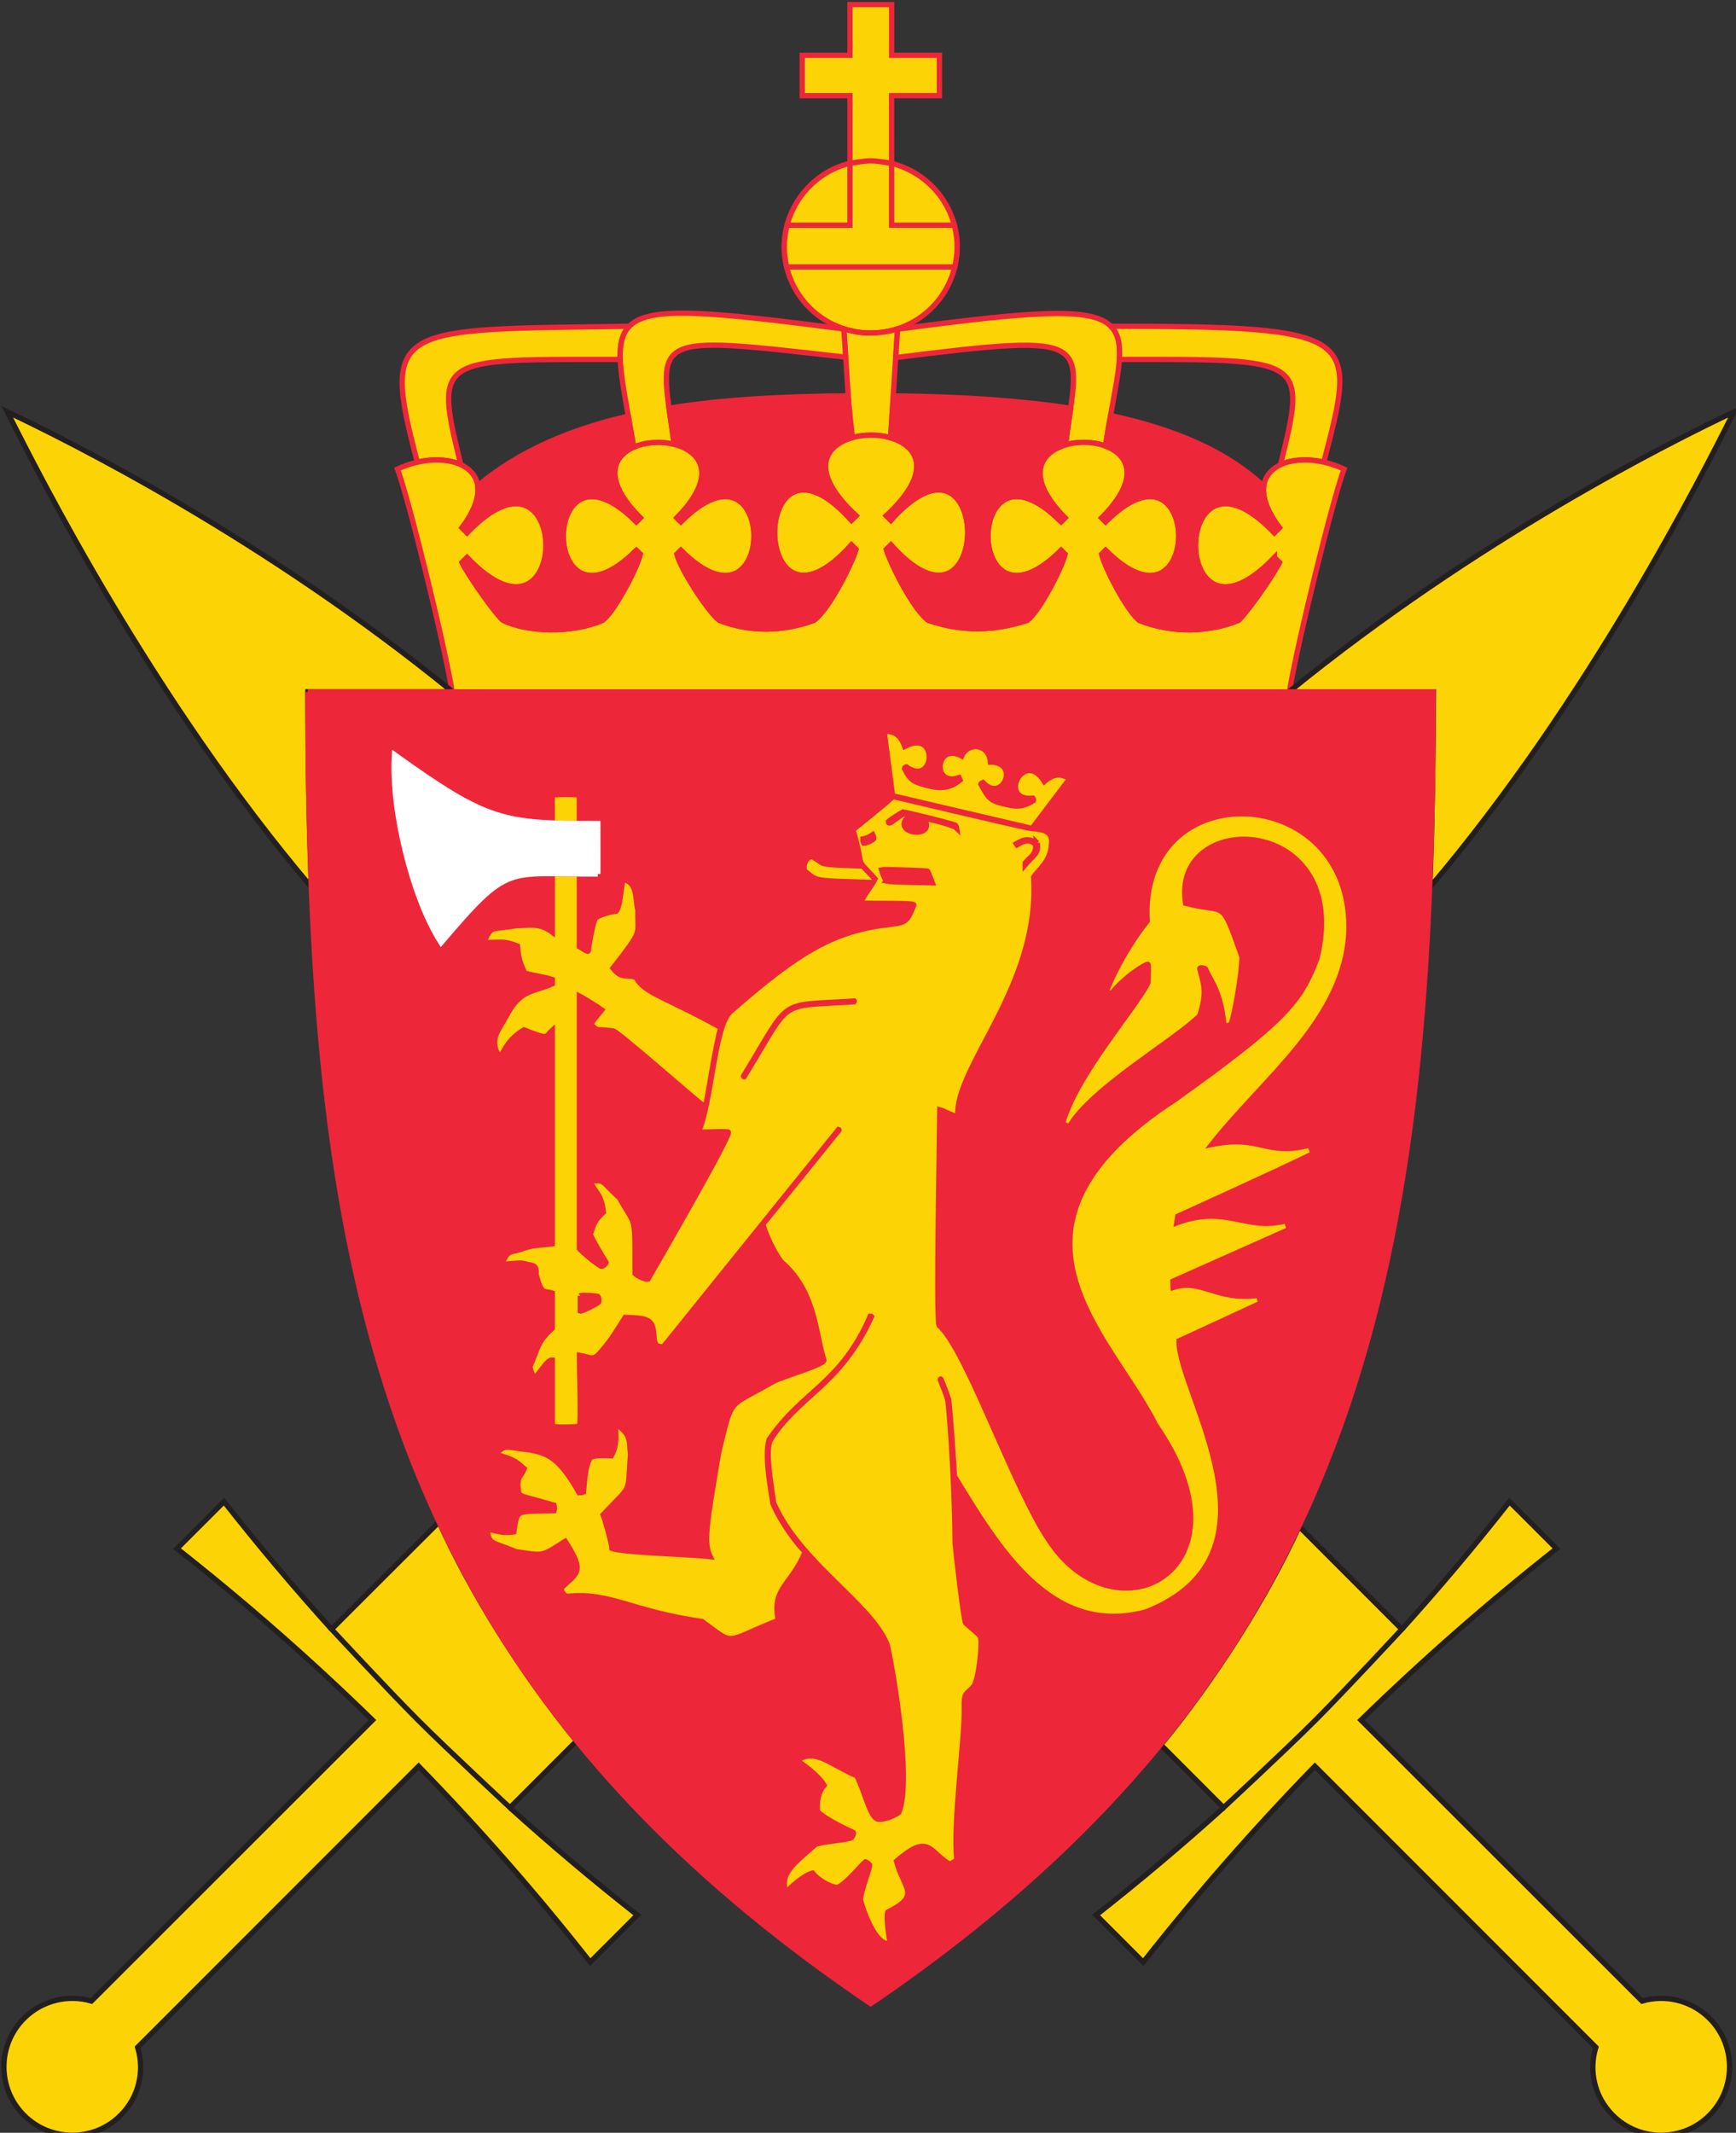
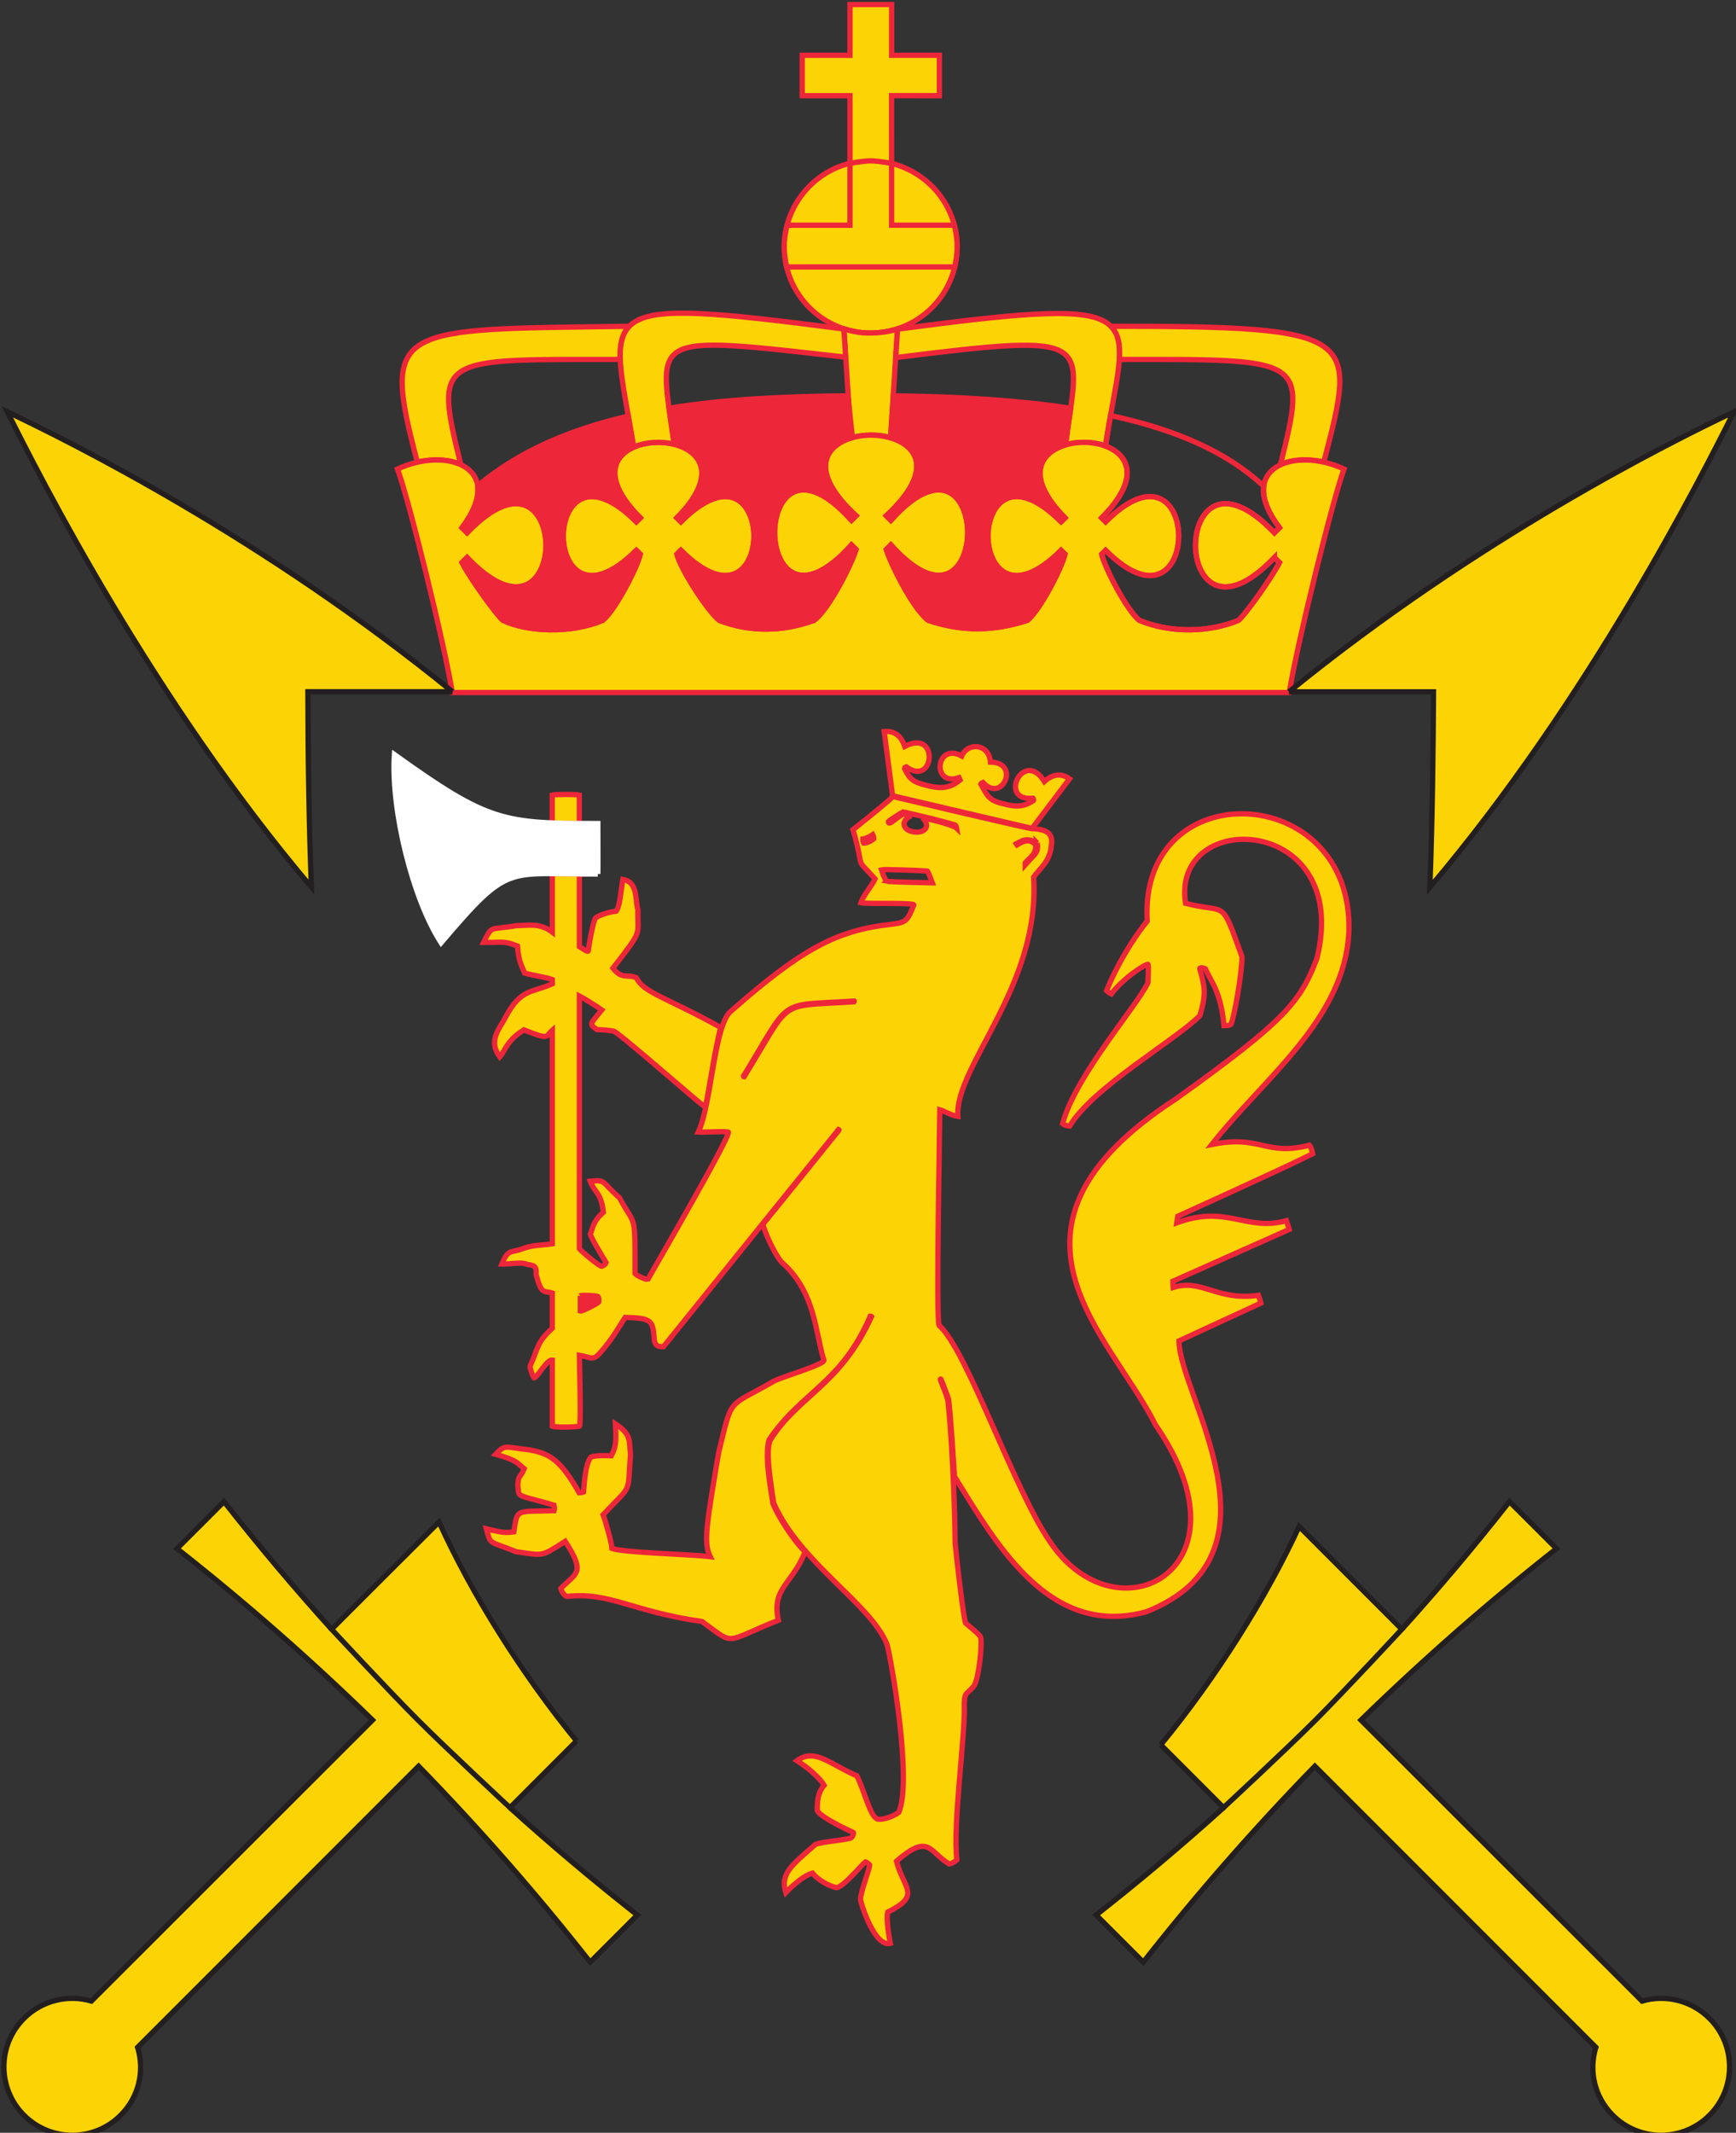
<svg xmlns="http://www.w3.org/2000/svg" xmlns:ns1="http://www.inkscape.org/namespaces/inkscape" xmlns:ns2="http://sodipodi.sourceforge.net/DTD/sodipodi-0.dtd" width="114.555mm" height="140.659mm" viewBox="0 0 114.555 140.659" version="1.1" id="svg1" ns1:version="1.3 (0e150ed6c4, 2023-07-21)" ns2:docname="Forsvarets heraldiske våpen-Farge,CMYK.svg">
  <rect x="0" y="0" width="114.555" height="140.659" fill="#333333" stroke="none" />
  <ns2:namedview id="namedview1" pagecolor="#ffffff" bordercolor="#666666" borderopacity="1.0" ns1:showpageshadow="2" ns1:pageopacity="0.0" ns1:pagecheckerboard="0" ns1:deskcolor="#d1d1d1" ns1:document-units="mm" ns1:zoom="0.71446409" ns1:cx="272.23202" ns1:cy="239.34023" ns1:window-width="1920" ns1:window-height="991" ns1:window-x="-9" ns1:window-y="-9" ns1:window-maximized="1" ns1:current-layer="layer1" />
  <defs id="defs1">
    <clipPath clipPathUnits="userSpaceOnUse" id="clipPath4">
      <path d="M 0,841.89 H 595.275 V 0 H 0 Z" transform="translate(-301.873,-590.173)" id="path4" />
    </clipPath>
    <clipPath clipPathUnits="userSpaceOnUse" id="clipPath6">
      <path d="M 0,841.89 H 595.275 V 0 H 0 Z" transform="translate(-313.588,-578.615)" id="path6" />
    </clipPath>
    <clipPath clipPathUnits="userSpaceOnUse" id="clipPath8">
      <path d="M 0,841.89 H 595.275 V 0 H 0 Z" transform="translate(-294.302,-538.911)" id="path8" />
    </clipPath>
    <clipPath clipPathUnits="userSpaceOnUse" id="clipPath10">
      <path d="M 0,841.89 H 595.275 V 0 H 0 Z" transform="translate(-334.352,-537.619)" id="path10" />
    </clipPath>
    <clipPath clipPathUnits="userSpaceOnUse" id="clipPath12">
      <path d="M 0,841.89 H 595.275 V 0 H 0 Z" transform="translate(-221.432,-533.901)" id="path12" />
    </clipPath>
    <clipPath clipPathUnits="userSpaceOnUse" id="clipPath14">
      <path d="M 0,841.89 H 595.275 V 0 H 0 Z" transform="translate(-344.41,-553.566)" id="path14" />
    </clipPath>
    <clipPath clipPathUnits="userSpaceOnUse" id="clipPath16">
      <path d="M 0,841.89 H 595.275 V 0 H 0 Z" transform="translate(-376.141,-491.395)" id="path16" />
    </clipPath>
    <clipPath clipPathUnits="userSpaceOnUse" id="clipPath18">
      <path d="M 0,841.89 H 595.275 V 0 H 0 Z" transform="translate(-261.261,-537.73)" id="path18" />
    </clipPath>
    <clipPath clipPathUnits="userSpaceOnUse" id="clipPath20">
      <path d="M 0,841.89 H 595.275 V 0 H 0 Z" transform="translate(-254.186,-517.933)" id="path20" />
    </clipPath>
    <clipPath clipPathUnits="userSpaceOnUse" id="clipPath22">
      <path d="M 0,841.89 H 595.275 V 0 H 0 Z" transform="translate(-294.367,-523.544)" id="path22" />
    </clipPath>
    <clipPath clipPathUnits="userSpaceOnUse" id="clipPath24">
      <path d="M 0,841.89 H 595.275 V 0 H 0 Z" transform="translate(-333.523,-523.265)" id="path24" />
    </clipPath>
    <clipPath clipPathUnits="userSpaceOnUse" id="clipPath26">
-       <path d="M 0,841.89 H 595.275 V 0 H 0 Z" transform="translate(-373.369,-516.59)" id="path26" />
-     </clipPath>
+       </clipPath>
    <clipPath clipPathUnits="userSpaceOnUse" id="clipPath28">
      <path d="M 0,841.89 H 595.275 V 0 H 0 Z" transform="translate(-373.369,-516.59)" id="path28" />
    </clipPath>
    <clipPath clipPathUnits="userSpaceOnUse" id="clipPath30">
      <path d="M 0,841.89 H 595.275 V 0 H 0 Z" transform="translate(-376.078,-491.519)" id="path30" />
    </clipPath>
    <clipPath clipPathUnits="userSpaceOnUse" id="clipPath32">
      <path d="M 0,841.89 H 595.275 V 0 H 0 Z" transform="translate(-363.868,-283.252)" id="path32" />
    </clipPath>
    <clipPath clipPathUnits="userSpaceOnUse" id="clipPath34">
      <path d="M 0,841.89 H 595.275 V 0 H 0 Z" transform="translate(-352.144,-294.983)" id="path34" />
    </clipPath>
    <clipPath clipPathUnits="userSpaceOnUse" id="clipPath36">
      <path d="M 0,841.89 H 595.275 V 0 H 0 Z" transform="translate(-230.59,-283.252)" id="path36" />
    </clipPath>
    <clipPath clipPathUnits="userSpaceOnUse" id="clipPath38">
      <path d="M 0,841.89 H 595.275 V 0 H 0 Z" transform="translate(-243.026,-295.695)" id="path38" />
    </clipPath>
    <clipPath clipPathUnits="userSpaceOnUse" id="clipPath40">
      <path d="M 0,841.89 H 595.275 V 0 H 0 Z" transform="translate(-219.865,-491.535)" id="path40" />
    </clipPath>
    <clipPath clipPathUnits="userSpaceOnUse" id="clipPath42">
      <path d="M 0,841.89 H 595.275 V 0 H 0 Z" transform="translate(-192.835,-491.516)" id="path42" />
    </clipPath>
    <clipPath clipPathUnits="userSpaceOnUse" id="clipPath44">
      <path d="M 0,841.89 H 595.275 V 0 H 0 Z" transform="translate(-243.551,-466.945)" id="path44" />
    </clipPath>
    <clipPath clipPathUnits="userSpaceOnUse" id="clipPath46">
      <path d="M 0,841.89 H 595.275 V 0 H 0 Z" transform="translate(-298.266,-456.421)" id="path46" />
    </clipPath>
    <clipPath clipPathUnits="userSpaceOnUse" id="clipPath48">
      <path d="M 0,841.89 H 595.275 V 0 H 0 Z" transform="translate(-300.931,-456.174)" id="path48" />
    </clipPath>
    <clipPath clipPathUnits="userSpaceOnUse" id="clipPath50">
      <path d="M 0,841.89 H 595.275 V 0 H 0 Z" transform="translate(-300.931,-456.174)" id="path50" />
    </clipPath>
    <clipPath clipPathUnits="userSpaceOnUse" id="clipPath52">
      <path d="M 0,841.89 H 595.275 V 0 H 0 Z" transform="translate(-294.824,-433.664)" id="path52" />
    </clipPath>
    <clipPath clipPathUnits="userSpaceOnUse" id="clipPath54">
      <path d="M 0,841.89 H 595.275 V 0 H 0 Z" transform="translate(-243.744,-378.796)" id="path54" />
    </clipPath>
    <clipPath clipPathUnits="userSpaceOnUse" id="clipPath56">
      <path d="M 0,841.89 H 595.275 V 0 H 0 Z" transform="translate(-302.057,-472.128)" id="path56" />
    </clipPath>
    <clipPath clipPathUnits="userSpaceOnUse" id="clipPath58">
      <path d="M 0,841.89 H 595.275 V 0 H 0 Z" transform="translate(-247.002,-457.523)" id="path58" />
    </clipPath>
    <clipPath clipPathUnits="userSpaceOnUse" id="clipPath2">
      <path d="M 0,841.89 H 595.275 V 0 H 0 Z" transform="matrix(1.333,0,0,-1.333,0,1122.52)" id="path2" />
    </clipPath>
  </defs>
  <g ns1:label="Lag 1" ns1:groupmode="layer" id="layer1" transform="translate(-32.808,-85.196)">
    <g id="group-MC0" transform="matrix(0.265,0,0,0.265,-15.019,7.026)">
      <g opacity="0.5" id="g2" clip-path="url(#clipPath2)" />
    </g>
    <g id="group-MC1" transform="matrix(0.265,0,0,0.265,-15.019,7.026)">
      <path id="path3" d="m 0,0 c 7.098,-1.85 12.235,-8.064 12.235,-15.605 0,-8.881 -7.227,-16.081 -16.142,-16.081 -8.916,0 -16.145,7.2 -16.145,16.081 0,7.553 5.333,13.953 12.276,15.616 0,1.663 -0.002,12.615 -0.002,12.615 H -16.7 v 7.541 h 8.922 v 9.472 H 0.009 V 20.167 H 8.93 v -7.541 l -8.936,0.003 C -0.006,11.571 0.001,0.424 0,0" style="fill:#fcd405;fill-opacity:1;fill-rule:nonzero;stroke:#ee263a;stroke-width:0.987;stroke-linecap:butt;stroke-linejoin:miter;stroke-miterlimit:4;stroke-dasharray:none;stroke-opacity:1" transform="matrix(1.333,0,0,-1.333,402.497,335.623)" clip-path="url(#clipPath4)" />
      <path id="path5" d="m 0,0 c 0,0 0.591,-2.228 0.521,-4.072 0.055,-1.539 -0.44,-3.72 -0.44,-3.72 l -31.407,-0.001 c 0,0 -0.49,2.191 -0.439,3.721 -0.082,1.798 0.523,4.072 0.523,4.072 h 11.747 v 11.554 c 0,0 2.536,0.465 3.869,0.465 1.345,0 3.907,-0.475 3.907,-0.475 V 0 Z" style="fill:#fcd405;fill-opacity:1;fill-rule:nonzero;stroke:#ee263a;stroke-width:0.987;stroke-linecap:butt;stroke-linejoin:miter;stroke-miterlimit:4;stroke-dasharray:none;stroke-opacity:1" transform="matrix(1.333,0,0,-1.333,418.117,351.033)" clip-path="url(#clipPath6)" />
      <path id="path7" d="M 0,0 C 2.304,0.674 5.056,0.706 7.38,0.031 L 8.675,20.349 8.418,20.285 c 0,0 -1.881,-0.689 -4.729,-0.689 -2.086,-0.108 -4.282,0.539 -4.867,0.728 -0.095,0.032 -0.179,0.051 -0.179,0.051 z" style="fill:#fcd405;fill-opacity:1;fill-rule:nonzero;stroke:#ee263a;stroke-width:0.987;stroke-linecap:butt;stroke-linejoin:miter;stroke-miterlimit:4;stroke-dasharray:none;stroke-opacity:1" transform="matrix(1.333,0,0,-1.333,392.403,403.972)" clip-path="url(#clipPath8)" />
      <path id="path9" d="m 0,0 c 2.373,0.692 5.206,0.621 7.469,-0.219 3.698,24.933 10.82,28.432 -38.843,21.811 l -0.337,-5.298 C 6.351,21.063 2.54,19.67 0,0" style="fill:#fcd405;fill-opacity:1;fill-rule:nonzero;stroke:#ee263a;stroke-width:0.987;stroke-linecap:butt;stroke-linejoin:miter;stroke-miterlimit:4;stroke-dasharray:none;stroke-opacity:1" transform="matrix(1.333,0,0,-1.333,445.802,405.695)" clip-path="url(#clipPath10)" />
      <path id="path11" d="m 0,0 c -5.084,20.495 -4.269,19.665 29.766,19.665 -0.1,2.78 0.335,4.805 1.691,6.191 C -12.045,25.229 -15.006,26.398 -8.132,0.493 -5.083,1.184 -2.127,1.004 0,0" style="fill:#fcd405;fill-opacity:1;fill-rule:nonzero;stroke:#ee263a;stroke-width:0.987;stroke-linecap:butt;stroke-linejoin:miter;stroke-miterlimit:4;stroke-dasharray:none;stroke-opacity:1" transform="matrix(1.333,0,0,-1.333,295.243,410.651)" clip-path="url(#clipPath12)" />
      <path id="path13" d="m 0,0 c 34.717,0 35.097,0.492 30.092,-19.664 2.12,1 5.063,1.181 8.101,0.498 C 44.376,4.664 45.075,6.19 -1.575,6.19 -0.184,4.801 0.179,2.767 0,0" style="fill:#fcd405;fill-opacity:1;fill-rule:nonzero;stroke:#ee263a;stroke-width:0.987;stroke-linecap:butt;stroke-linejoin:miter;stroke-miterlimit:4;stroke-dasharray:none;stroke-opacity:1" transform="matrix(1.333,0,0,-1.333,459.214,384.431)" clip-path="url(#clipPath14)" />
      <path id="path15" d="M 0,0 C 1.51,9.28 8.118,36.045 10.234,41.716 1.001,46.055 -10.291,41.995 -1.838,30.759 l -0.933,-0.936 c -19.665,20.533 -19.665,-25.263 0,-4.628 0.385,-0.387 0.933,-0.934 0.933,-0.934 -1.646,-3.182 -6.592,-9.994 -7.676,-10.802 -5.334,-2.188 -12.342,-2.484 -18.486,0 -2.297,1.822 -6.384,9.665 -7.037,12.351 0,0 0.619,0.616 0.729,0.728 18.21,-18.21 18.21,23.543 0,5.332 0,0 -0.457,0.457 -0.729,0.731 18.795,18.795 -25.431,18.795 -6.855,0 -0.273,-0.274 -0.725,-0.731 -0.725,-0.731 -18.211,18.211 -18.211,-23.542 0,-5.332 0.11,-0.112 0.554,-0.553 0.725,-0.728 -0.651,-2.686 -4.738,-10.529 -7.032,-12.351 -6.455,-2.039 -12.07,-2.132 -18.481,0 -2.947,2.208 -7.119,10.756 -7.861,13.238 0.174,0.175 0.637,0.637 0.849,0.849 19.136,-21.364 19.136,25.969 0,4.603 l -0.849,0.848 c 21.762,20.066 -27.423,20.066 -5.658,0 l -0.85,-0.848 c -19.14,21.366 -19.14,-25.967 0,-4.603 0.215,-0.212 0.676,-0.674 0.85,-0.849 -0.743,-2.482 -4.914,-11.03 -7.863,-13.238 -5.71,-2.039 -11.681,-2.299 -17.66,0 -2.293,1.822 -7.273,9.665 -7.926,12.351 0.179,0.175 0.62,0.616 0.73,0.728 18.209,-18.21 18.209,23.543 0,5.332 0,0 -0.455,0.457 -0.73,0.731 18.577,18.795 -25.646,18.795 -6.851,0 -0.275,-0.274 -0.73,-0.731 -0.73,-0.731 -18.211,18.211 -18.211,-23.542 0,-5.332 0.111,-0.112 0.552,-0.553 0.73,-0.728 -0.654,-2.686 -4.742,-10.529 -7.038,-12.351 -5.915,-2.484 -13.96,-2.188 -18.577,0 -1.085,0.808 -6.029,7.62 -7.678,10.802 0,0 0.549,0.547 0.936,0.934 19.664,-20.635 19.664,25.161 0,4.628 l -0.936,0.936 c 8.457,11.236 -2.835,15.296 -12.068,10.957 2.112,-5.671 8.724,-32.436 10.233,-41.718 z" style="fill:#fcd405;fill-opacity:1;fill-rule:nonzero;stroke:#ee263a;stroke-width:0.987;stroke-linecap:butt;stroke-linejoin:miter;stroke-miterlimit:4;stroke-dasharray:none;stroke-opacity:1" transform="matrix(1.333,0,0,-1.333,501.521,467.327)" clip-path="url(#clipPath16)" />
      <path id="path17" d="m 0,0 c -2.779,20.479 -5.552,20.526 32.032,16.258 -0.101,2.194 -0.347,5.267 -0.347,5.267 C -16.301,27.728 -11.91,25.818 -7.559,-0.529 -5.349,0.442 -2.465,0.618 0,0" style="fill:#fcd405;fill-opacity:1;fill-rule:nonzero;stroke:#ee263a;stroke-width:0.987;stroke-linecap:butt;stroke-linejoin:miter;stroke-miterlimit:4;stroke-dasharray:none;stroke-opacity:1" transform="matrix(1.333,0,0,-1.333,348.348,405.547)" clip-path="url(#clipPath18)" />
      <path id="path19" d="m 0,0 c -18.21,-18.21 -18.21,23.543 0,5.332 0,0 0.455,0.457 0.73,0.73 -7.035,7.036 -5.24,11.437 -1.214,13.206 -0.082,0.486 -0.856,4.949 -1.007,5.793 -10.771,-2.485 -20.379,-6.525 -28.145,-13.034 -0.004,0.032 -0.014,0.06 -0.018,0.089 0.322,-2.016 -0.47,-4.657 -2.909,-7.895 l 0.936,-0.936 c 19.664,20.533 19.664,-25.264 0,-4.628 -0.387,-0.387 -0.936,-0.934 -0.936,-0.934 1.649,-3.182 6.593,-9.994 7.678,-10.802 4.617,-2.188 12.662,-2.484 18.577,0 2.296,1.822 6.384,9.665 7.038,12.35 C 0.552,-0.553 0.111,-0.112 0,0" style="fill:#ee263a;fill-opacity:1;fill-rule:nonzero;stroke:#ee263a;stroke-width:0.987;stroke-linecap:butt;stroke-linejoin:miter;stroke-miterlimit:4;stroke-dasharray:none;stroke-opacity:1" transform="matrix(1.333,0,0,-1.333,338.915,431.943)" clip-path="url(#clipPath20)" />
      <path id="path21" d="m 0,0 0.85,0.848 c -8.84,8.149 -5.977,12.989 -0.914,14.519 -0.004,0.006 -0.533,7.863 -0.533,7.863 -11.665,-0.092 -23.003,-0.618 -33.47,-2.305 10e-4,-0.006 10e-4,-0.013 0.003,-0.019 0.134,-0.979 0.871,-6.087 0.959,-6.72 5.031,-1.262 8.308,-5.84 0.506,-13.735 0.275,-0.273 0.73,-0.73 0.73,-0.73 18.209,18.211 18.209,-23.542 0,-5.332 -0.11,-0.113 -0.551,-0.553 -0.73,-0.729 0.653,-2.685 5.633,-10.528 7.926,-12.35 5.979,-2.299 11.95,-2.039 17.66,0 2.949,2.208 7.12,10.755 7.863,13.238 C 0.676,-5.277 0.215,-4.815 0,-4.604 -19.14,-25.968 -19.14,21.365 0,0" style="fill:#ee263a;fill-opacity:1;fill-rule:nonzero;stroke:#ee263a;stroke-width:0.987;stroke-linecap:butt;stroke-linejoin:miter;stroke-miterlimit:4;stroke-dasharray:none;stroke-opacity:1" transform="matrix(1.333,0,0,-1.333,392.489,424.461)" clip-path="url(#clipPath22)" />
      <path id="path23" d="m 0,0 c 0,0 0.452,0.457 0.726,0.73 -7.588,7.68 -4.694,12.22 0.102,13.624 0.334,2.584 0.69,4.85 0.969,6.831 -9.421,1.441 -20.403,2.185 -33.14,2.319 0,0 -0.499,-7.828 -0.501,-7.829 5.126,-1.493 8.096,-6.342 -0.804,-14.548 L -31.8,0.279 c 19.136,21.366 19.136,-25.967 0,-4.603 -0.212,-0.212 -0.675,-0.674 -0.848,-0.849 0.741,-2.482 4.914,-11.03 7.86,-13.238 6.411,-2.132 12.026,-2.039 18.481,0 2.294,1.822 6.381,9.665 7.033,12.35 C 0.554,-5.885 0.11,-5.444 0,-5.332 -18.211,-23.542 -18.211,18.211 0,0" style="fill:#ee263a;fill-opacity:1;fill-rule:nonzero;stroke:#ee263a;stroke-width:0.987;stroke-linecap:butt;stroke-linejoin:miter;stroke-miterlimit:4;stroke-dasharray:none;stroke-opacity:1" transform="matrix(1.333,0,0,-1.333,444.698,424.834)" clip-path="url(#clipPath24)" />
      <path id="path25" d="m 0,0 c -19.664,-20.636 -19.664,25.161 0,4.628 l 0.934,0.935 c -2.376,3.162 -3.194,5.755 -2.932,7.752 -6.622,6.191 -15.969,10.482 -28.608,13.191 -0.315,-1.76 -0.641,-3.654 -0.943,-5.694 4.364,-1.62 6.602,-6.087 -0.717,-13.407 0.273,-0.273 0.73,-0.73 0.73,-0.73 18.21,18.211 18.21,-23.542 0,-5.332 -0.11,-0.113 -0.73,-0.729 -0.73,-0.729 0.654,-2.685 4.741,-10.528 7.037,-12.35 6.144,-2.485 13.153,-2.188 18.487,0 1.084,0.807 6.029,7.62 7.676,10.801 0,0 -0.548,0.547 -0.934,0.935" style="fill:#ee263a;fill-opacity:1;fill-rule:nonzero;stroke:none" transform="matrix(1.333,0,0,-1.333,497.825,433.734)" clip-path="url(#clipPath26)" />
      <path id="path27" d="m 0,0 c -19.664,-20.636 -19.664,25.161 0,4.628 l 0.934,0.935 c -2.376,3.162 -3.194,5.755 -2.932,7.752 -6.622,6.191 -15.969,10.482 -28.608,13.191 -0.315,-1.76 -0.641,-3.654 -0.943,-5.694 4.364,-1.62 6.602,-6.087 -0.717,-13.407 0.273,-0.273 0.73,-0.73 0.73,-0.73 18.21,18.211 18.21,-23.542 0,-5.332 -0.11,-0.113 -0.73,-0.729 -0.73,-0.729 0.654,-2.685 4.741,-10.528 7.037,-12.35 6.144,-2.485 13.153,-2.188 18.487,0 1.084,0.807 6.029,7.62 7.676,10.801 0,0 -0.548,0.547 -0.934,0.935 z" style="fill:none;stroke:#ee263a;stroke-width:0.987;stroke-linecap:butt;stroke-linejoin:miter;stroke-miterlimit:4;stroke-dasharray:none;stroke-opacity:1" transform="matrix(1.333,0,0,-1.333,497.825,433.734)" clip-path="url(#clipPath28)" />
      <path id="path29" d="M 0,0 H 27.009 C 26.955,-10.17 26.795,-24.693 26.321,-36.502 55.979,-1.542 77.078,40.214 83.134,52.282 71.26,46.647 35.289,28.722 0,0" style="fill:#fcd405;fill-opacity:1;fill-rule:nonzero;stroke:#231f20;stroke-width:0.987;stroke-linecap:butt;stroke-linejoin:miter;stroke-miterlimit:4;stroke-dasharray:none;stroke-opacity:1" transform="matrix(1.333,0,0,-1.333,501.437,467.162)" clip-path="url(#clipPath30)" />
      <path id="path31" d="m 0,0 c -7.806,-7.05 -15.64,-13.628 -23.804,-20.049 l 8.806,-8.805 c 9.93,12.628 20.614,24.844 32.053,36.589 l 52.487,-52.484 c -1.332,-4.373 -0.293,-9.222 3.159,-12.68 4.991,-4.994 13.091,-4.994 18.081,0 4.989,4.992 4.989,13.083 0,18.077 -3.41,3.413 -8.273,4.491 -12.6,3.24 L 25.666,16.348 C 37.395,27.77 49.589,38.441 62.197,48.36 l -8.789,8.782 C 46.99,48.99 40.351,41.095 33.304,33.3" style="fill:#fcd405;fill-opacity:1;fill-rule:nonzero;stroke:#231f20;stroke-width:0.987;stroke-linecap:butt;stroke-linejoin:miter;stroke-miterlimit:4;stroke-dasharray:none;stroke-opacity:1" transform="matrix(1.333,0,0,-1.333,485.158,744.851)" clip-path="url(#clipPath32)" />
      <path id="path33" d="m 0,0 c 0.342,-0.342 11.725,-11.731 11.725,-11.731 0,0 11.584,10.746 17.135,16.296 5.526,5.531 16.168,17.003 16.168,17.003 0,0 -17.96,17.973 -19.184,19.189 C 19.709,27.454 10.254,12.448 0,0" style="fill:#fcd405;fill-opacity:1;fill-rule:nonzero;stroke:#231f20;stroke-width:0.987;stroke-linecap:butt;stroke-linejoin:miter;stroke-miterlimit:4;stroke-dasharray:none;stroke-opacity:1" transform="matrix(1.333,0,0,-1.333,469.525,729.209)" clip-path="url(#clipPath34)" />
      <path id="path35" d="m 0,0 c 7.802,-7.05 15.636,-13.628 23.799,-20.049 l -8.801,-8.805 C 5.064,-16.226 -5.62,-4.01 -17.057,7.735 l -52.487,-52.486 c 1.327,-4.371 0.292,-9.22 -3.165,-12.678 -4.988,-4.994 -13.08,-4.994 -18.073,0 -4.991,4.992 -4.994,13.083 0,18.077 3.408,3.413 8.268,4.491 12.598,3.24 l 52.515,52.46 C -37.394,27.77 -49.588,38.441 -62.197,48.36 l 8.786,8.782 C -46.992,48.99 -40.354,41.095 -33.307,33.3" style="fill:#fcd405;fill-opacity:1;fill-rule:nonzero;stroke:#231f20;stroke-width:0.987;stroke-linecap:butt;stroke-linejoin:miter;stroke-miterlimit:4;stroke-dasharray:none;stroke-opacity:1" transform="matrix(1.333,0,0,-1.333,307.453,744.851)" clip-path="url(#clipPath36)" />
      <path id="path37" d="m 0,0 c -1.861,-1.863 -12.436,-12.443 -12.436,-12.443 0,0 -11.587,10.746 -17.132,16.297 -5.535,5.53 -16.175,17.002 -16.175,17.002 0,0 16.661,16.657 20.059,20.019 C -19.585,27.44 -10.294,12.6 0,0" style="fill:#fcd405;fill-opacity:1;fill-rule:nonzero;stroke:#231f20;stroke-width:0.969;stroke-linecap:butt;stroke-linejoin:miter;stroke-miterlimit:4;stroke-dasharray:none;stroke-opacity:1" transform="matrix(1.333,0,0,-1.333,324.035,728.26)" clip-path="url(#clipPath38)" />
      <path id="path39" d="m 0,0 h -27.012 c 0.026,-12.511 0.199,-24.709 0.657,-36.487 C -55.988,-1.536 -77.108,40.198 -83.161,52.262 -71.282,46.627 -35.29,28.722 0,0" style="fill:#fcd405;fill-opacity:1;fill-rule:nonzero;stroke:#231f20;stroke-width:0.987;stroke-linecap:butt;stroke-linejoin:miter;stroke-miterlimit:4;stroke-dasharray:none;stroke-opacity:1" transform="matrix(1.333,0,0,-1.333,293.153,467.14)" clip-path="url(#clipPath40)" />
-       <path id="path41" d="M 0,0 H 210.259 C 210.02,-103.125 199.127,-181.045 105.16,-244.909 10.711,-181.045 0.215,-103.378 0,0" style="fill:#ee263a;fill-opacity:1;fill-rule:nonzero;stroke:#ee263a;stroke-width:0.987;stroke-linecap:butt;stroke-linejoin:miter;stroke-miterlimit:4;stroke-dasharray:none;stroke-opacity:1" transform="matrix(1.333,0,0,-1.333,257.114,467.166)" clip-path="url(#clipPath42)" />
      <path id="path43" d="m 0,0 v 5.31 c -0.574,0.153 -4.529,0.143 -5.055,0 V 0.098 C -3.516,0.037 -1.843,0.011 0,0" style="fill:#fcd405;fill-opacity:1;fill-rule:nonzero;stroke:#ee263a;stroke-width:0.987;stroke-linecap:butt;stroke-linejoin:miter;stroke-miterlimit:4;stroke-dasharray:none;stroke-opacity:1" transform="matrix(1.333,0,0,-1.333,324.735,499.926)" clip-path="url(#clipPath44)" />
-       <path id="path45" d="M 0,0 C -0.466,0.508 -1.772,1.883 -1.979,2.09 -10.766,2.418 -8.711,2.316 -11.29,3.82 -11.895,3.911 -12.478,2.574 -12.183,1.951 -10.025,0.205 -11.133,0.366 0,0" style="fill:#fcd405;fill-opacity:1;fill-rule:nonzero;stroke:none" transform="matrix(1.333,0,0,-1.333,397.688,513.959)" clip-path="url(#clipPath46)" />
      <path id="path47" d="m 0,0 c -0.23,0.182 -0.738,1.396 -0.948,2.14 0.372,0.1 7.685,-0.149 8.561,-0.243 0.132,-0.007 0.939,-2.2 0.939,-2.2 0,0 -7.817,0.129 -8.552,0.303 m 3.075,12.927 c 2.026,-0.392 8.4,-1.971 9.757,-2.452 0.3,-0.402 0.199,-0.301 0.236,-0.536 -0.505,0.502 -5.001,1.701 -6.373,1.86 C 7.218,11.474 7.522,10.739 7.467,10.3 7.354,9.467 6.367,9.028 5.141,9.189 3.91,9.358 3.178,10.018 3.292,10.84 3.36,11.402 3.973,12.033 4.672,12.183 4.073,12.361 3.193,12.581 3.193,12.581 2.467,12.25 0.809,10.855 0.609,10.855 c -0.196,0 -0.259,0.031 -0.259,0.283 0.214,0.252 2.343,1.594 2.725,1.789 M -2.398,7.918 C -2.802,7.515 -3.78,7.11 -4.245,7.11 -4.34,7.295 -4.462,7.489 -4.437,7.875 c 0.526,0.065 1.383,0.47 1.856,0.8 0.167,-0.354 0.206,-0.603 0.183,-0.757 M 28.13,7.139 C 28.466,5.195 27.647,5.104 25.909,3.076 v 0.346 c 0.747,0.983 2.322,1.698 1.869,3.555 -0.701,0.361 -1.266,1.169 -3.41,-0.2 -0.04,0.046 -0.04,-0.009 -0.146,0.187 0.873,0.444 1.788,1.357 3.908,0.175 M 48.691,-7.44 c -4.475,-5.607 -7.064,-11.595 -7.58,-12.988 0.223,-0.227 0.46,-0.416 0.871,-0.618 2.323,3.078 6.79,5.879 6.871,5.488 0.142,-0.538 -0.031,-2.826 -0.031,-3.406 -2.182,-4.572 -13.534,-17.316 -15.94,-26.323 0.201,-0.186 0.922,-0.441 1.319,-0.441 4.254,7.173 19.671,15.97 24.317,20.612 1.327,4.282 0.852,5.566 0,8.746 -0.102,0.338 0.726,0.209 1.054,-0.008 0.928,-2.24 2.882,-4.123 3.458,-10.588 0.61,0 1.036,0 1.311,0.279 0.566,1.056 2.063,9.489 2.063,12.56 -4.044,11.321 -2.717,7.936 -10.547,10.009 -2.796,17.829 31.167,16.707 24.543,-10.281 -3.06,-8.082 -5.816,-11.58 -26.442,-26.313 -37.053,-24.1 -12.069,-43.964 -3.703,-60.817 18.687,-26.935 -7.285,-40.526 -19.788,-21.692 -6.72,9.752 -15.4,35.646 -20.657,40.301 -0.581,1.294 0.143,37.889 0.143,40.248 1.017,-0.28 1.961,-1.017 3.364,-1.237 -0.616,9.306 15.471,24.435 14.155,44.669 1.079,1.587 3.164,2.919 3.33,6.108 0.361,2.498 -1.564,2.829 -3.78,2.976 -0.719,0 -24.942,5.772 -25.837,5.967 C 0.683,15.17 -5.148,10.489 -6.269,9.616 -3.9,1.446 -6.228,4.923 -2.146,0.429 -2.711,-0.862 -4.361,-2.627 -4.79,-4.032 -3.806,-4.287 5.63,-3.934 5.075,-4.479 3.887,-7.408 3.68,-7.7 0.935,-8.039 -9.463,-9.162 -16.021,-12.8 -29.056,-24.261 c -3.136,-2.379 -3.633,-17.348 -6.107,-22.567 1.73,-0.064 4.132,0.172 5.57,0 0.939,0 -13.378,-24.662 -14.983,-27.483 -0.47,-0.106 -2.004,0.639 -2.41,1.044 0,11.796 0.107,8.539 -2.914,14.171 -3.447,3.035 -2.504,3.392 -5.46,3.083 0.846,-2.192 2.064,-2.117 2.458,-5.79 -2.025,-1.795 -1.923,-2.951 -2.438,-4.087 0.111,-0.682 2.53,-4.623 2.944,-5.305 -0.068,-0.298 -0.568,-0.65 -0.814,-0.706 -0.45,0 -3.634,2.644 -4.169,3.29 v 47.194 c 0.376,-0.187 3.517,-2.109 4.187,-2.611 -2.345,-2.889 -2.37,-2.581 -0.894,-3.684 0.692,0 2.203,-0.108 3.088,-0.28 0.795,-0.096 15.163,-12.745 17.107,-14.201 0.471,1.239 1.814,11.134 2.934,14.872 -10.334,5.732 -14.437,6.477 -15.772,9.305 -1.882,0.765 -2.589,-0.426 -4.387,1.777 5.773,7.454 4.536,5.866 4.672,10.892 -0.565,1.681 0.112,5.194 -2.815,5.678 -0.454,-2.637 -0.551,-5.072 -1.259,-5.925 -1.405,-0.181 -2.894,-0.635 -3.795,-1.231 -0.462,-0.308 -1.295,-5.087 -1.395,-6.154 -0.081,-0.378 -1.118,0.466 -1.671,0.762 V 1.361 c -1.929,0.021 -3.591,0.056 -5.056,0.065 V -9.515 c -2.413,1.832 -4.469,1.219 -6.692,1.219 -5.054,-0.876 -4.501,0.199 -6.146,-3.142 3.738,0 3.809,0.321 6.313,-0.656 0.254,-3.043 0.877,-3.885 1.367,-5.063 1.605,-0.465 3.785,-0.717 5.158,-1.209 v -0.792 c -3.813,-1.701 -5.907,-0.873 -8.726,-6.215 -1.099,-2.152 -3.366,-4.368 -1.091,-7.424 1.107,1.305 1.311,3.054 4.507,5.039 4.863,-1.934 3.937,-1.299 5.31,-0.07 V -67.7 c -2.311,-0.34 -3.561,-0.103 -6.26,-1.158 -1.552,-0.415 -2.102,-0.026 -3.178,-2.632 0.975,-0.032 3.442,0.344 4.212,0.114 1.133,-0.46 2.43,0.055 2.178,-2.016 1.09,-4.009 1.418,-2.986 3.048,-3.5 v -6.565 c -2.933,-2.684 -2.569,-3.561 -4.164,-7.108 0,-0.539 0.513,-1.901 0.78,-2.162 0.668,0.197 2.382,3.471 3.384,3.335 v -12.359 c 0.628,-0.278 4.463,-0.168 5.056,0 0.358,0 0,11.655 0,13.241 2.428,-0.421 2.504,-1.185 4.169,0.79 2.018,2.382 2.565,3.424 4.379,6.282 4.901,-0.096 5.117,-0.669 5.391,-3.48 0.055,-1.593 0.424,-2.012 1.751,-2.012 l 32.726,40.576 c 0,0 0.11,-0.03 0.07,-0.128 0,0 -12.177,-15.12 -14.209,-17.581 0.342,-1.426 2.146,-5.546 3.546,-7.111 6.283,-5.473 6.258,-13.229 7.85,-18.244 0.254,-0.793 -8.072,-3.199 -9.352,-3.926 -8.78,-5.101 -7.685,-2.634 -10.319,-13.393 -2.253,-13.403 -2.859,-16.789 -1.572,-19.369 -3.619,0.447 -16.393,0.74 -18.348,1.541 0,0.816 -1.293,5.467 -1.657,6.28 5.588,5.934 4.528,3.545 5.125,11.296 -0.34,2.392 0.356,3.601 -2.833,5.682 0.085,-1.97 0.401,-3.941 -0.767,-5.975 -0.373,0.034 -2.852,0.157 -3.805,-0.244 -1.175,-1.473 -1.241,-5.589 -1.368,-6.51 -0.242,-0.102 -0.527,-0.14 -0.822,-0.14 -3.576,6.313 -5.63,7.344 -9.301,8.006 -4.532,0.455 -4.393,1.181 -6.295,-0.827 3.958,-1.105 3.906,-1.53 5.327,-2.701 -0.785,-1.876 -1.088,-1.058 -1.186,-3.083 0.338,-2.448 -0.725,-1.542 6.756,-3.71 0.121,-0.614 0.114,-0.684 0.005,-1.037 -7.297,-0.216 -6.802,0.439 -7.511,-3.956 -2.107,-0.306 -3.172,0.154 -5.13,0.588 0.866,-3.163 0.419,-2.185 5.546,-4.287 5.269,-0.728 4.517,-1.023 9.19,1.935 3.828,-5.955 2.135,-5.837 -0.825,-8.786 0.159,-0.642 0.605,-1.3 1.102,-1.499 8.166,0.868 12.058,-2.798 25.281,-4.684 6.366,-4.643 3.872,-3.893 14.253,0.228 -1.312,6.025 2.594,6.702 5.006,12.78 -2.478,2.479 -5.101,6.76 -6.027,9.027 -0.181,1.656 -1.654,8.532 -0.723,11.887 6.248,9.2 13.429,10.42 18.914,23.077 0.187,0 0.114,0.034 0.225,-0.077 -5.91,-12.994 -13.699,-14.677 -18.945,-23.126 -0.842,-2.124 0.052,-7.405 0.667,-11.666 4.9,-11.211 18.053,-18.73 21.155,-26.334 0.004,-0.05 0.042,-0.136 0.07,-0.236 0.78,-2.905 4.714,-25.253 2.16,-31.19 -1.424,-1.086 -3.861,-1.564 -4.133,-1.148 -1.251,0.525 -2.301,5.221 -3.706,7.969 -5.075,2.157 -7.787,5.271 -11.181,2.831 2.359,-1.519 4.32,-3.308 5.074,-4.599 -1.249,-1.42 -1.287,-3.152 -1.287,-4.599 0,-0.968 5.014,-3.463 6.725,-4.199 0.161,-0.073 -0.126,-0.777 -0.313,-0.956 -0.439,-0.444 -5.642,-0.74 -6.78,-1.311 -4.535,-3.962 -6.585,-5.498 -5.508,-8.957 0,0 2.821,3.01 4.97,3.628 1.083,-1.3 2.897,-2.327 4.434,-2.713 1.319,0 4.878,4.409 5.465,4.815 0,0 0.262,-0.039 0.79,-0.565 0,-0.838 -1.711,-5.015 -1.711,-6.529 0.309,-1.368 2.72,-8.848 5.573,-8.13 -0.189,0.988 -0.814,4.518 -0.476,5.837 6.336,3.181 3.001,4.288 1.627,9.499 6.169,5.364 6.082,1.712 9.834,-0.505 0.42,0 1.233,0.532 1.458,0.759 -0.813,6.249 1.543,23.234 1.376,28.452 -0.044,2.942 0.345,2.315 1.697,3.874 0.976,1.04 1.701,7.805 1.363,9.221 0,0.396 -2.345,2.22 -2.801,2.67 -0.343,0.354 -1.725,12.187 -1.968,14.932 -0.126,13.358 -1.227,26.494 -1.414,26.879 -0.044,0.303 -1.07,2.902 -1.347,3.615 -0.05,0.104 0.063,0.167 0.118,0.104 0,0 0.603,-1.433 1.405,-3.688 0.379,-2.978 0.723,-8.412 1.114,-14.466 8.223,-13.376 17.988,-30.127 35.857,-25.269 27.119,10.816 6.086,40.625 6.086,50.567 l 15.283,7.058 c 0,0 -0.227,0.898 -0.446,1.461 -7.739,-1.124 -10.577,3.173 -15.924,1.461 0,0 -0.068,0.67 -0.068,1.152 l 21.742,9.679 c 0,0 -0.33,1.116 -0.52,1.64 -7.546,-2.089 -11.099,3.071 -20.481,-0.403 l 0.188,1.225 c 0,0 18.949,8.562 25.188,11.662 0,0 -0.204,1.212 -0.603,1.608 -8.254,-2.131 -8.947,1.999 -18.232,0.129 9.76,12.442 24.939,23.411 25.615,39.849 0.753,28.16 -39.317,29.567 -37.682,1.868" style="fill:#fcd405;fill-opacity:1;fill-rule:nonzero;stroke:none" transform="matrix(1.333,0,0,-1.333,401.241,514.288)" clip-path="url(#clipPath48)" />
      <path id="path49" d="m 0,0 c -0.23,0.182 -0.738,1.396 -0.948,2.14 0.372,0.1 7.685,-0.149 8.561,-0.243 0.132,-0.007 0.939,-2.2 0.939,-2.2 0,0 -7.817,0.129 -8.552,0.303 z m 3.075,12.927 c 2.026,-0.392 8.4,-1.971 9.757,-2.452 0.3,-0.402 0.199,-0.301 0.236,-0.536 -0.505,0.502 -5.001,1.701 -6.373,1.86 C 7.218,11.474 7.522,10.739 7.467,10.3 7.354,9.467 6.367,9.028 5.141,9.189 3.91,9.358 3.178,10.018 3.292,10.84 3.36,11.402 3.973,12.033 4.672,12.183 4.073,12.361 3.193,12.581 3.193,12.581 2.467,12.25 0.809,10.855 0.609,10.855 c -0.196,0 -0.259,0.031 -0.259,0.283 0.214,0.252 2.343,1.594 2.725,1.789 z M -2.398,7.918 C -2.802,7.515 -3.78,7.11 -4.245,7.11 -4.34,7.295 -4.462,7.489 -4.437,7.875 c 0.526,0.065 1.383,0.47 1.856,0.8 0.167,-0.354 0.206,-0.603 0.183,-0.757 z M 28.13,7.139 C 28.466,5.195 27.647,5.104 25.909,3.076 v 0.346 c 0.747,0.983 2.322,1.698 1.869,3.555 -0.701,0.361 -1.266,1.169 -3.41,-0.2 -0.04,0.046 -0.04,-0.009 -0.146,0.187 0.873,0.444 1.788,1.357 3.908,0.175 z M 48.691,-7.44 c -4.475,-5.607 -7.064,-11.595 -7.58,-12.988 0.223,-0.227 0.46,-0.416 0.871,-0.618 2.323,3.078 6.79,5.879 6.871,5.488 0.142,-0.538 -0.031,-2.826 -0.031,-3.406 -2.182,-4.572 -13.534,-17.316 -15.94,-26.323 0.201,-0.186 0.922,-0.441 1.319,-0.441 4.254,7.173 19.671,15.97 24.317,20.612 1.327,4.282 0.852,5.566 0,8.746 -0.102,0.338 0.726,0.209 1.054,-0.008 0.928,-2.24 2.882,-4.123 3.458,-10.588 0.61,0 1.036,0 1.311,0.279 0.566,1.056 2.063,9.489 2.063,12.56 -4.044,11.321 -2.717,7.936 -10.547,10.009 -2.796,17.829 31.167,16.707 24.543,-10.281 -3.06,-8.082 -5.816,-11.58 -26.442,-26.313 -37.053,-24.1 -12.069,-43.964 -3.703,-60.817 18.687,-26.935 -7.285,-40.526 -19.788,-21.692 -6.72,9.752 -15.4,35.646 -20.657,40.301 -0.581,1.294 0.143,37.889 0.143,40.248 1.017,-0.28 1.961,-1.017 3.364,-1.237 -0.616,9.306 15.471,24.435 14.155,44.669 1.079,1.587 3.164,2.919 3.33,6.108 0.361,2.498 -1.564,2.829 -3.78,2.976 -0.719,0 -24.942,5.772 -25.837,5.967 C 0.683,15.17 -5.148,10.489 -6.269,9.616 -3.9,1.446 -6.228,4.923 -2.146,0.429 -2.711,-0.862 -4.361,-2.627 -4.79,-4.032 -3.806,-4.287 5.63,-3.934 5.075,-4.479 3.887,-7.408 3.68,-7.7 0.935,-8.039 -9.463,-9.162 -16.021,-12.8 -29.056,-24.261 c -3.136,-2.379 -3.633,-17.348 -6.107,-22.567 1.73,-0.064 4.132,0.172 5.57,0 0.939,0 -13.378,-24.662 -14.983,-27.483 -0.47,-0.106 -2.004,0.639 -2.41,1.044 0,11.796 0.107,8.539 -2.914,14.171 -3.447,3.035 -2.504,3.392 -5.46,3.083 0.846,-2.192 2.064,-2.117 2.458,-5.79 -2.025,-1.795 -1.923,-2.951 -2.438,-4.087 0.111,-0.682 2.53,-4.623 2.944,-5.305 -0.068,-0.298 -0.568,-0.65 -0.814,-0.706 -0.45,0 -3.634,2.644 -4.169,3.29 v 47.194 c 0.376,-0.187 3.517,-2.109 4.187,-2.611 -2.345,-2.889 -2.37,-2.581 -0.894,-3.684 0.692,0 2.203,-0.108 3.088,-0.28 0.795,-0.096 15.163,-12.745 17.107,-14.201 0.471,1.239 1.814,11.134 2.934,14.872 -10.334,5.732 -14.437,6.477 -15.772,9.305 -1.882,0.765 -2.589,-0.426 -4.387,1.777 5.773,7.454 4.536,5.866 4.672,10.892 -0.565,1.681 0.112,5.194 -2.815,5.678 -0.454,-2.637 -0.551,-5.072 -1.259,-5.925 -1.405,-0.181 -2.894,-0.635 -3.795,-1.231 -0.462,-0.308 -1.295,-5.087 -1.395,-6.154 -0.081,-0.378 -1.118,0.466 -1.671,0.762 V 1.361 c -1.929,0.021 -3.591,0.056 -5.056,0.065 V -9.515 c -2.413,1.832 -4.469,1.219 -6.692,1.219 -5.054,-0.876 -4.501,0.199 -6.146,-3.142 3.738,0 3.809,0.321 6.313,-0.656 0.254,-3.043 0.877,-3.885 1.367,-5.063 1.605,-0.465 3.785,-0.717 5.158,-1.209 v -0.792 c -3.813,-1.701 -5.907,-0.873 -8.726,-6.215 -1.099,-2.152 -3.366,-4.368 -1.091,-7.424 1.107,1.305 1.311,3.054 4.507,5.039 4.863,-1.934 3.937,-1.299 5.31,-0.07 V -67.7 c -2.311,-0.34 -3.561,-0.103 -6.26,-1.158 -1.552,-0.415 -2.102,-0.026 -3.178,-2.632 0.975,-0.032 3.442,0.344 4.212,0.114 1.133,-0.46 2.43,0.055 2.178,-2.016 1.09,-4.009 1.418,-2.986 3.048,-3.5 v -6.565 c -2.933,-2.684 -2.569,-3.561 -4.164,-7.108 0,-0.539 0.513,-1.901 0.78,-2.162 0.668,0.197 2.382,3.471 3.384,3.335 v -12.359 c 0.628,-0.278 4.463,-0.168 5.056,0 0.358,0 0,11.655 0,13.241 2.428,-0.421 2.504,-1.185 4.169,0.79 2.018,2.382 2.565,3.424 4.379,6.282 4.901,-0.096 5.117,-0.669 5.391,-3.48 0.055,-1.593 0.424,-2.012 1.751,-2.012 l 32.726,40.576 c 0,0 0.11,-0.03 0.07,-0.128 0,0 -12.177,-15.12 -14.209,-17.581 0.342,-1.426 2.146,-5.546 3.546,-7.111 6.283,-5.473 6.258,-13.229 7.85,-18.244 0.254,-0.793 -8.072,-3.199 -9.352,-3.926 -8.78,-5.101 -7.685,-2.634 -10.319,-13.393 -2.253,-13.403 -2.859,-16.789 -1.572,-19.369 -3.619,0.447 -16.393,0.74 -18.348,1.541 0,0.816 -1.293,5.467 -1.657,6.28 5.588,5.934 4.528,3.545 5.125,11.296 -0.34,2.392 0.356,3.601 -2.833,5.682 0.085,-1.97 0.401,-3.941 -0.767,-5.975 -0.373,0.034 -2.852,0.157 -3.805,-0.244 -1.175,-1.473 -1.241,-5.589 -1.368,-6.51 -0.242,-0.102 -0.527,-0.14 -0.822,-0.14 -3.576,6.313 -5.63,7.344 -9.301,8.006 -4.532,0.455 -4.393,1.181 -6.295,-0.827 3.958,-1.105 3.906,-1.53 5.327,-2.701 -0.785,-1.876 -1.088,-1.058 -1.186,-3.083 0.338,-2.448 -0.725,-1.542 6.756,-3.71 0.121,-0.614 0.114,-0.684 0.005,-1.037 -7.297,-0.216 -6.802,0.439 -7.511,-3.956 -2.107,-0.306 -3.172,0.154 -5.13,0.588 0.866,-3.163 0.419,-2.185 5.546,-4.287 5.269,-0.728 4.517,-1.023 9.19,1.935 3.828,-5.955 2.135,-5.837 -0.825,-8.786 0.159,-0.642 0.605,-1.3 1.102,-1.499 8.166,0.868 12.058,-2.798 25.281,-4.684 6.366,-4.643 3.872,-3.893 14.253,0.228 -1.312,6.025 2.594,6.702 5.006,12.78 -2.478,2.479 -5.101,6.76 -6.027,9.027 -0.181,1.656 -1.654,8.532 -0.723,11.887 6.248,9.2 13.429,10.42 18.914,23.077 0.187,0 0.114,0.034 0.225,-0.077 -5.91,-12.994 -13.699,-14.677 -18.945,-23.126 -0.842,-2.124 0.052,-7.405 0.667,-11.666 4.9,-11.211 18.053,-18.73 21.155,-26.334 0.004,-0.05 0.042,-0.136 0.07,-0.236 0.78,-2.905 4.714,-25.253 2.16,-31.19 -1.424,-1.086 -3.861,-1.564 -4.133,-1.148 -1.251,0.525 -2.301,5.221 -3.706,7.969 -5.075,2.157 -7.787,5.271 -11.181,2.831 2.359,-1.519 4.32,-3.308 5.074,-4.599 -1.249,-1.42 -1.287,-3.152 -1.287,-4.599 0,-0.968 5.014,-3.463 6.725,-4.199 0.161,-0.073 -0.126,-0.777 -0.313,-0.956 -0.439,-0.444 -5.642,-0.74 -6.78,-1.311 -4.535,-3.962 -6.585,-5.498 -5.508,-8.957 0,0 2.821,3.01 4.97,3.628 1.083,-1.3 2.897,-2.327 4.434,-2.713 1.319,0 4.878,4.409 5.465,4.815 0,0 0.262,-0.039 0.79,-0.565 0,-0.838 -1.711,-5.015 -1.711,-6.529 0.309,-1.368 2.72,-8.848 5.573,-8.13 -0.189,0.988 -0.814,4.518 -0.476,5.837 6.336,3.181 3.001,4.288 1.627,9.499 6.169,5.364 6.082,1.712 9.834,-0.505 0.42,0 1.233,0.532 1.458,0.759 -0.813,6.249 1.543,23.234 1.376,28.452 -0.044,2.942 0.345,2.315 1.697,3.874 0.976,1.04 1.701,7.805 1.363,9.221 0,0.396 -2.345,2.22 -2.801,2.67 -0.343,0.354 -1.725,12.187 -1.968,14.932 -0.126,13.358 -1.227,26.494 -1.414,26.879 -0.044,0.303 -1.07,2.902 -1.347,3.615 -0.05,0.104 0.063,0.167 0.118,0.104 0,0 0.603,-1.433 1.405,-3.688 0.379,-2.978 0.723,-8.412 1.114,-14.466 8.223,-13.376 17.988,-30.127 35.857,-25.269 27.119,10.816 6.086,40.625 6.086,50.567 l 15.283,7.058 c 0,0 -0.227,0.898 -0.446,1.461 -7.739,-1.124 -10.577,3.173 -15.924,1.461 0,0 -0.068,0.67 -0.068,1.152 l 21.742,9.679 c 0,0 -0.33,1.116 -0.52,1.64 -7.546,-2.089 -11.099,3.071 -20.481,-0.403 l 0.188,1.225 c 0,0 18.949,8.562 25.188,11.662 0,0 -0.204,1.212 -0.603,1.608 -8.254,-2.131 -8.947,1.999 -18.232,0.129 9.76,12.442 24.939,23.411 25.615,39.849 0.753,28.16 -39.317,29.567 -37.682,1.868 z" style="fill:none;stroke:#ee263a;stroke-width:0.987;stroke-linecap:butt;stroke-linejoin:miter;stroke-miterlimit:4;stroke-dasharray:none;stroke-opacity:1" transform="matrix(1.333,0,0,-1.333,401.241,514.288)" clip-path="url(#clipPath50)" />
      <path id="path51" d="m 0,0 c -14.64,-0.951 -11.35,0.843 -20.502,-13.996 -0.118,0 -0.05,0.073 -0.092,0.152 9.118,14.929 6.035,13.042 20.673,13.986 C 0.116,0.109 0.023,0.025 0,0 Z" style="fill:none;stroke:#ee263a;stroke-width:0.987;stroke-linecap:butt;stroke-linejoin:miter;stroke-miterlimit:4;stroke-dasharray:none;stroke-opacity:1" transform="matrix(1.333,0,0,-1.333,393.098,544.301)" clip-path="url(#clipPath52)" />
      <path id="path53" d="m 0,0 v -2.853 c 0.275,-0.099 3.115,1.328 3.426,1.67 0.071,0.442 0.025,0.851 -0.156,1.042 C 3.086,0.039 0.141,0.147 0,0" style="fill:#ee263a;fill-opacity:1;fill-rule:nonzero;stroke:#ee263a;stroke-width:0.987;stroke-linecap:butt;stroke-linejoin:miter;stroke-miterlimit:4;stroke-dasharray:none;stroke-opacity:1" transform="matrix(1.333,0,0,-1.333,324.992,617.459)" clip-path="url(#clipPath54)" />
      <path id="path55" d="M 0,0 C -0.074,0.499 -1.353,10.241 -1.571,11.981 1.318,12.304 2.074,9.721 2.269,9.201 8.746,12.644 7.908,1.498 2.549,5.398 2.349,5.343 2.251,5.241 2.235,5.08 3.348,2.84 3.886,2.521 7.071,1.761 9.6,1.18 11.152,1.741 12.624,2.941 12.547,3.14 12.425,3.381 12.425,3.381 7.231,1.579 8.03,10.06 12.908,7.42 14.121,10.101 18.042,9.701 18.28,6.28 23.957,6.22 20.471,-1.5 16.865,2.48 16.706,2.42 16.567,2.339 16.489,2.182 c 1.271,-2.301 1.514,-3.103 4.382,-3.725 2.904,-0.818 4.142,-0.157 5.449,0.645 0.046,0.116 0,0.318 -0.109,0.437 -6.616,-0.659 -1.739,9.34 2.144,3.119 1.992,1.804 3.666,1.241 4.705,0.5 C 32.1,1.879 26.727,-5.222 26.051,-6.101 20.528,-4.806 5.715,-1.362 0,0" style="fill:#fcd405;fill-opacity:1;fill-rule:nonzero;stroke:#ee263a;stroke-width:0.987;stroke-linecap:butt;stroke-linejoin:miter;stroke-miterlimit:4;stroke-dasharray:none;stroke-opacity:1" transform="matrix(1.333,0,0,-1.333,402.742,493.016)" clip-path="url(#clipPath56)" />
      <path id="path57" d="m 0,0 c -17.22,-0.08 -16.469,2.206 -29.273,-12.827 -5.308,8.225 -9.402,24.818 -8.713,35.109 C -20.422,9.679 -17.633,9.415 0,9.415 0,6.732 0.042,1.85 0,0" style="fill:#ffffff;fill-opacity:1;fill-rule:nonzero;stroke:#ffffff;stroke-width:0.987;stroke-linecap:butt;stroke-linejoin:miter;stroke-miterlimit:4;stroke-dasharray:none;stroke-opacity:1" transform="matrix(1.333,0,0,-1.333,329.336,512.49)" clip-path="url(#clipPath58)" />
    </g>
  </g>
</svg>